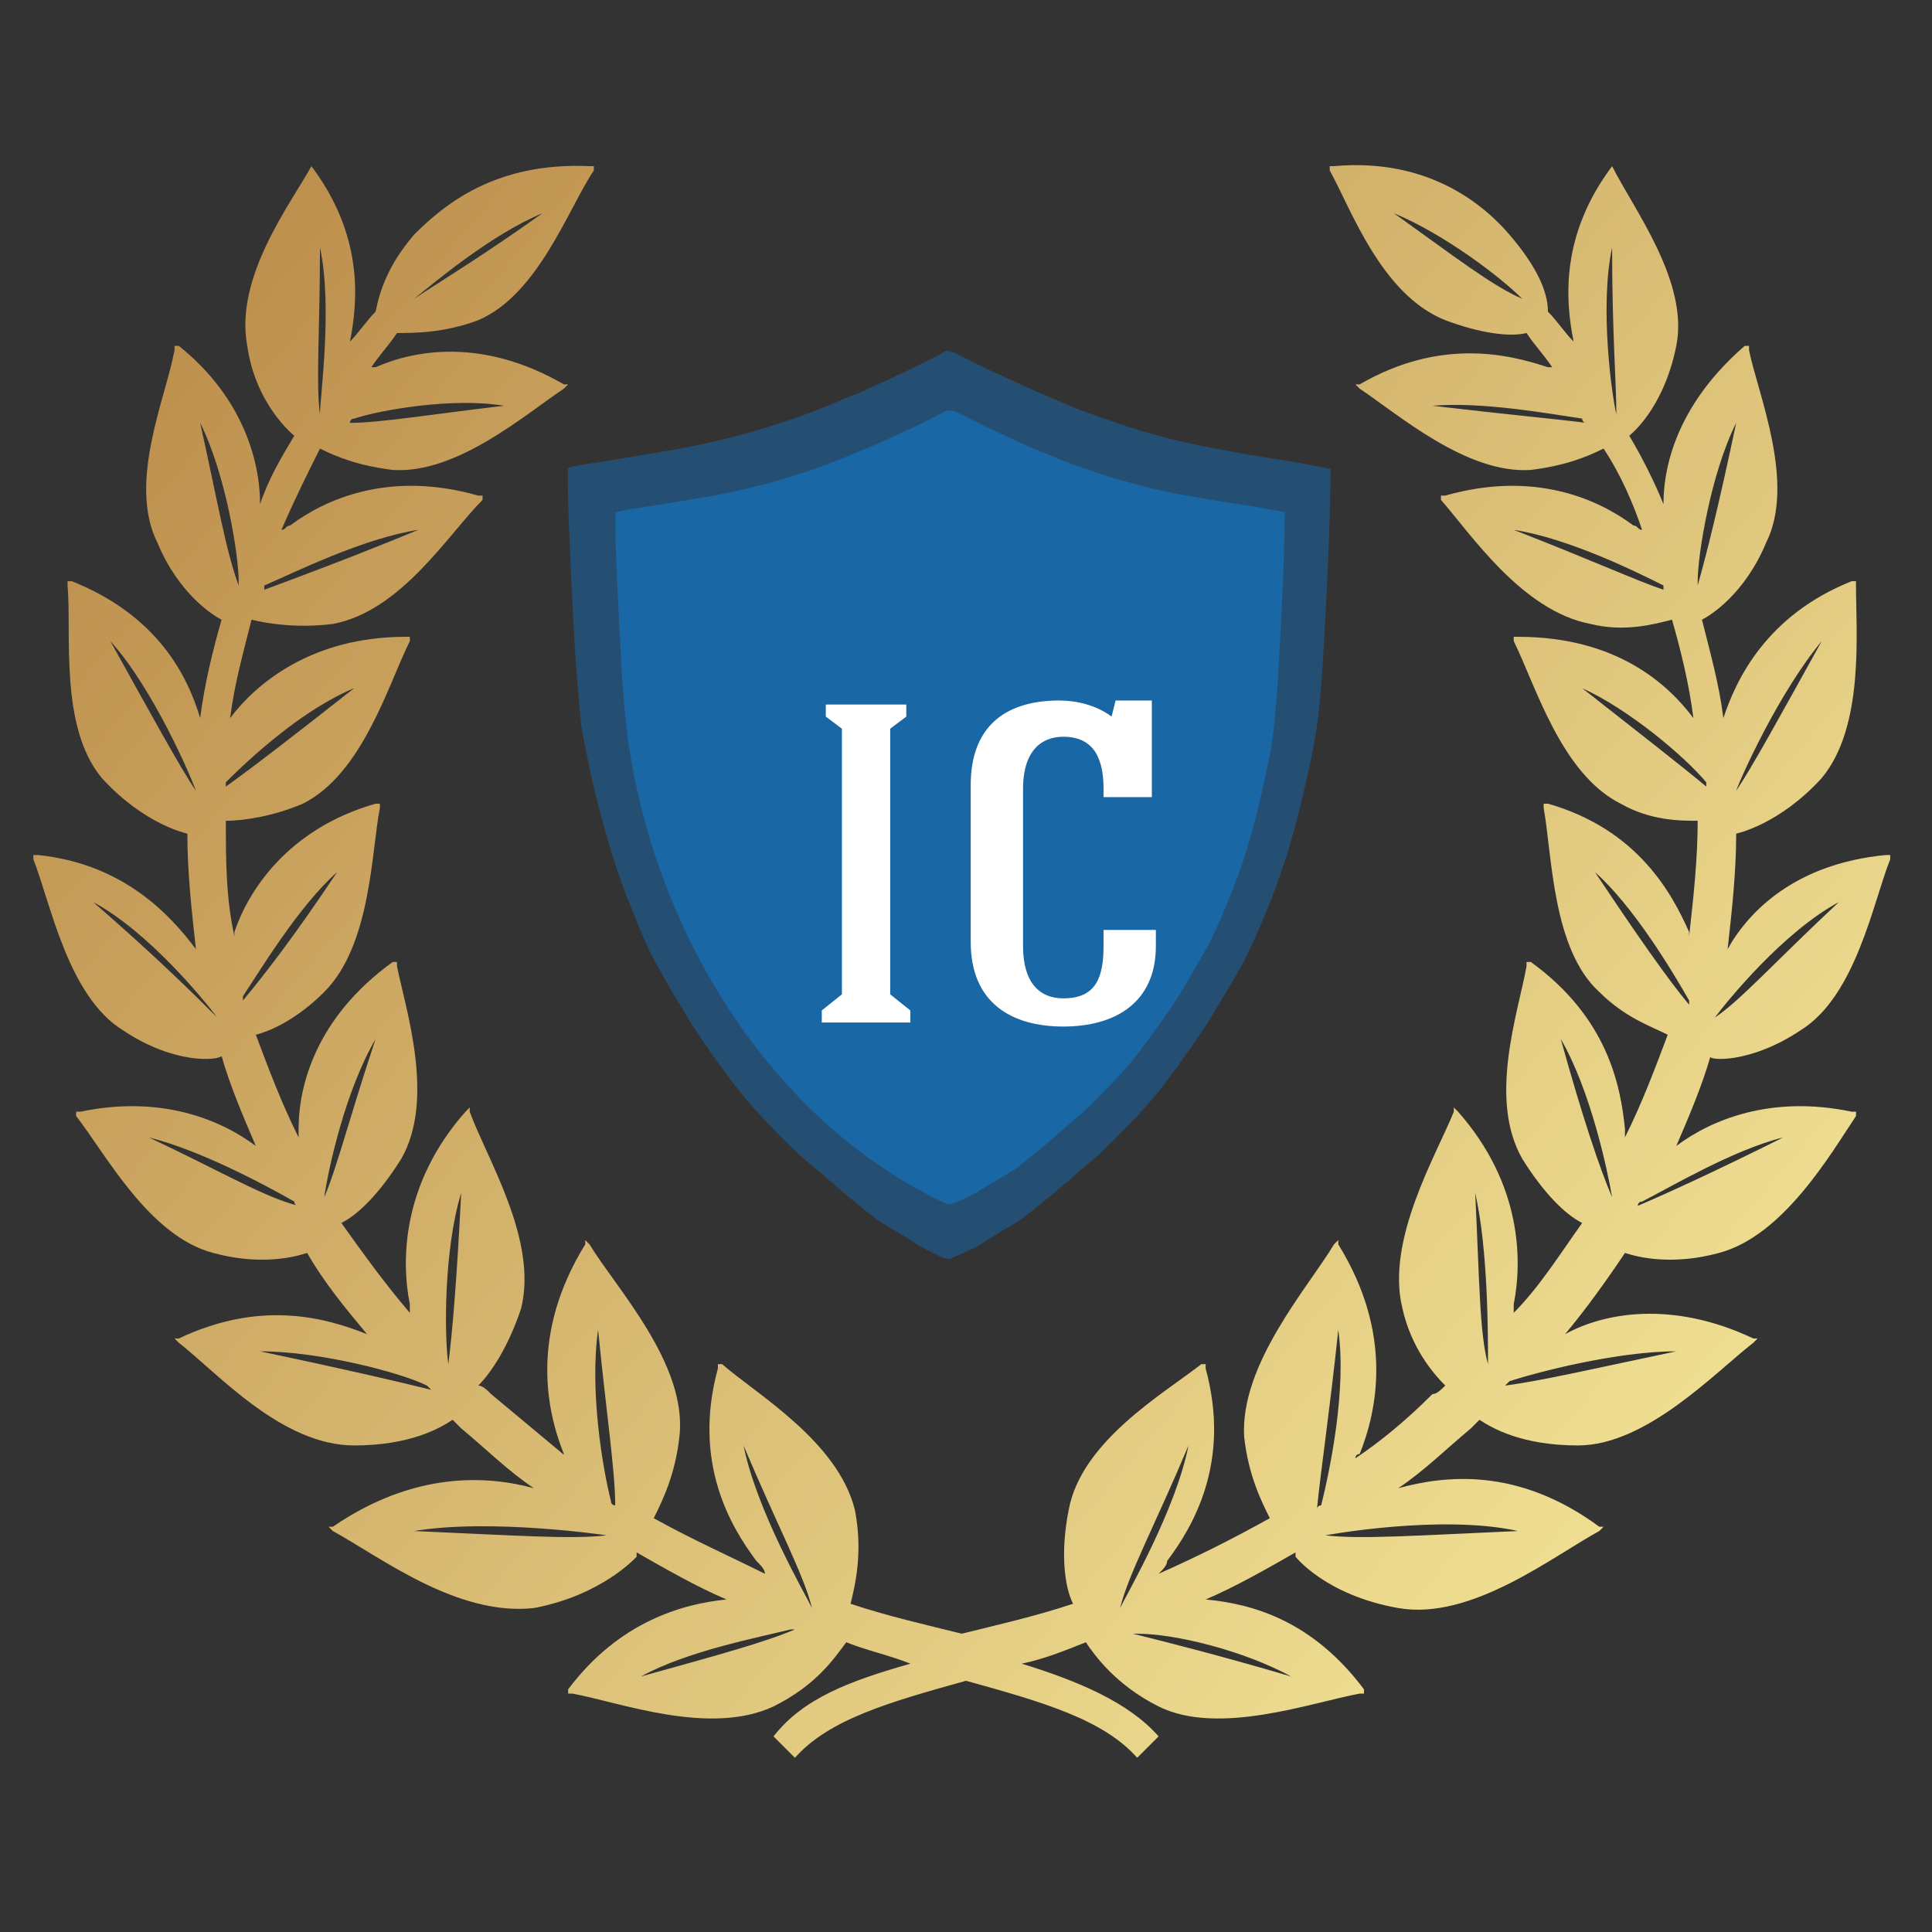
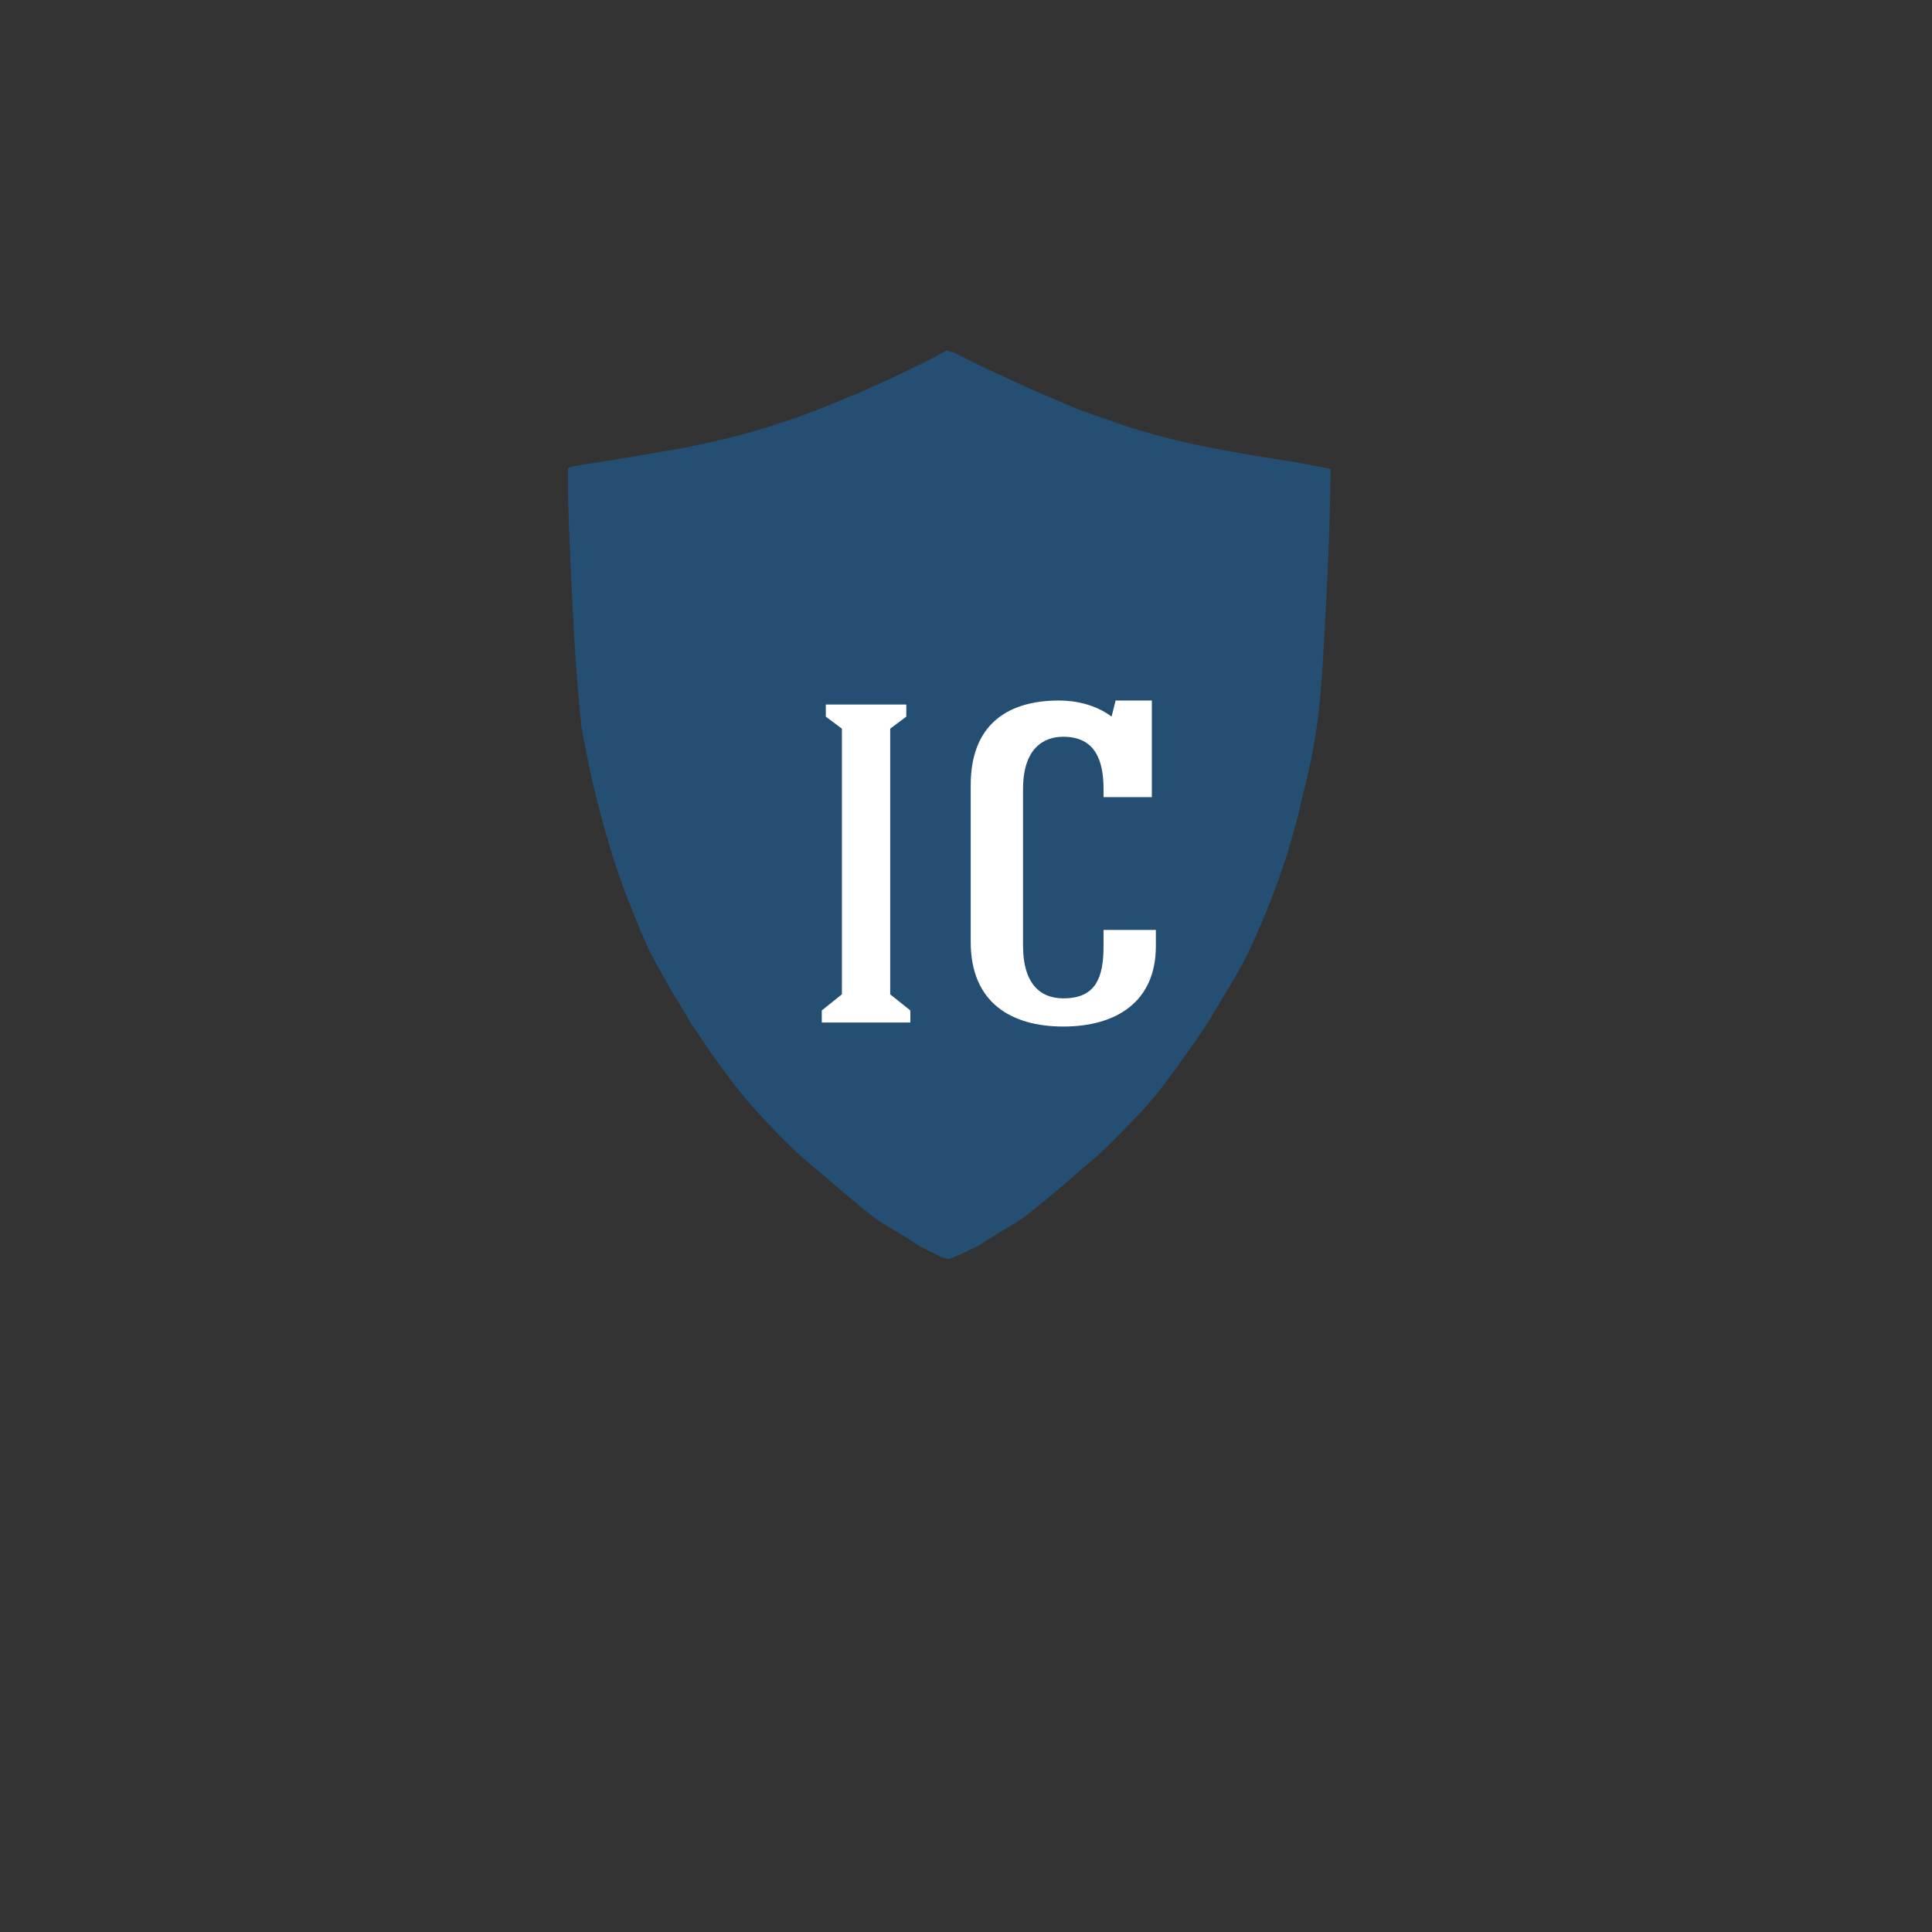
<svg xmlns="http://www.w3.org/2000/svg" xml:space="preserve" x="0" y="0" version="1.1" viewBox="0 0 48 48">
  <rect x="0" y="0" width="48" height="48" fill="#333333" stroke="none" />
  <style>.st3{fill:#fff}</style>
  <g transform="translate(77.151 250) scale(1.063)">
    <linearGradient id="SVGID_1_" x1="-88.351" x2="-45.093" y1="-8.134" y2="-45.078" gradientTransform="matrix(1.063 0 0 -1.063 23.749 -241.302)" gradientUnits="userSpaceOnUse">
      <stop offset="0" stop-color="#b88746" />
      <stop offset="1" stop-color="#fdf5a6" />
    </linearGradient>
-     <path fill="url(#SVGID_1_)" d="M-30.5-211.1c1.3-.8 1.7-3 2.1-4v-.1h-.1c-2.1.2-3.2 1.3-3.7 2.2.1-.9.2-1.8.2-2.7 0 0 1-.2 2-1.3 1-1.2.8-3.4.8-4.5v-.1h-.1c-2 .8-2.7 2.3-3 3.2-.1-.8-.3-1.5-.5-2.3.2-.1 1-.6 1.5-1.8.7-1.4-.2-3.5-.4-4.5v-.1h-.1c-1.5 1.3-1.9 2.7-1.9 3.7-.2-.5-.5-1.1-.8-1.6 0 0 .8-.6 1.1-2.1.3-1.5-1-3.2-1.5-4.2v-.1.1c-1.2 1.6-1.1 3.1-.9 4.1-.2-.2-.4-.5-.6-.7 0-.5-.3-1.1-.9-1.8-.6-.7-1.9-1.8-4.1-1.6h-.1v.1c.5.9 1.2 2.9 2.7 3.5.8.3 1.5.4 1.9.3.2.3.4.5.6.8h-.1c-.9-.3-2.5-.7-4.4.4h-.1l.1.1c.9.6 2.5 2 4 1.9.8-.1 1.3-.3 1.7-.5.4.6.7 1.3.9 1.9-.1 0-.1-.1-.2-.1-.8-.6-2.3-1.3-4.4-.7h-.1v.1c.7.8 1.9 2.6 3.5 2.9.8.2 1.5 0 1.9-.1.2.7.4 1.5.5 2.3-.6-.8-1.8-1.9-4.1-1.9h-.1v.1c.5 1 1.1 3.1 2.5 3.8.7.4 1.4.4 1.8.4 0 .9-.1 1.8-.2 2.7v-.1c-.4-.9-1.2-2.4-3.3-3h-.1v.1c.2 1.1.2 3.3 1.3 4.3.6.6 1.2.8 1.6 1-.3.8-.6 1.6-1 2.4v-.2c-.1-1-.4-2.6-2.2-3.9h-.1v.1c-.2 1.1-.9 3.1-.1 4.5.5.8 1 1.3 1.4 1.5-.5.7-1 1.5-1.6 2.1v-.2c.2-1 .2-2.8-1.3-4.5l-.1-.1v.1c-.4 1-1.6 3-1.2 4.6.2.9.7 1.5 1 1.8-.1.1-.2.2-.3.2-.6.6-1.2 1.1-1.8 1.5 0 0 0-.1.1-.1.4-1 .8-2.8-.5-4.9v-.1l-.1.1c-.6 1-2.2 2.8-2.1 4.5.1.9.4 1.5.6 1.9-.9.5-1.7.9-2.6 1.3.1-.1.2-.2.2-.3.6-.8 1.5-2.3.9-4.5v-.1h-.1c-.9.7-2.8 1.8-3.1 3.4-.2 1-.1 1.8.1 2.2-.9.3-1.8.5-2.6.7-.8-.2-1.7-.4-2.6-.7.1-.4.3-1.2.1-2.2-.4-1.6-2.3-2.7-3.1-3.4h-.1v.1c-.6 2.2.3 3.7.9 4.5.1.1.2.2.2.3-.8-.4-1.7-.8-2.6-1.3.2-.4.5-1 .6-1.9.2-1.7-1.5-3.5-2.1-4.5l-.1-.1v.1c-1.3 2.1-.9 3.9-.5 4.9 0 .1 0 .1.1.1l-1.8-1.5c-.1-.1-.2-.2-.3-.2.3-.3.7-.9 1-1.8.4-1.6-.8-3.5-1.2-4.6v-.1l-.1.1c-1.5 1.7-1.5 3.5-1.3 4.5v.2c-.6-.7-1.1-1.4-1.6-2.1.4-.2.9-.7 1.4-1.5.8-1.4.1-3.5-.1-4.5v-.1h-.1c-1.8 1.3-2.2 2.9-2.2 3.9v.2c-.4-.8-.7-1.6-1-2.4.4-.1 1-.4 1.6-1 1.1-1.1 1.1-3.3 1.3-4.3v-.1h-.1c-2.1.6-3 2.1-3.3 3v.1c-.2-.9-.2-1.8-.2-2.7.4 0 1.1-.1 1.8-.4 1.4-.7 2-2.8 2.5-3.8v-.1h-.1c-2.2 0-3.5 1.1-4.1 1.9.1-.8.3-1.5.5-2.3.4.1 1.1.2 1.9.1 1.6-.3 2.7-2.1 3.5-2.9v-.1h-.1c-2.1-.6-3.6.1-4.4.7-.1 0-.1.1-.2.1.3-.7.6-1.3.9-1.9.4.2.9.4 1.7.5 1.5.1 3.1-1.3 4-1.9l.1-.1h-.1c-1.9-1.1-3.5-.8-4.4-.4h-.1c.2-.3.4-.5.6-.8.4 0 1.1 0 1.9-.3 1.4-.6 2.1-2.6 2.7-3.5v-.1h-.1c-2.2-.1-3.4.9-4.1 1.6-.6.7-.8 1.3-.9 1.8-.2.2-.4.5-.6.7.2-1 .3-2.5-.9-4.1v-.1.1c-.5.9-1.8 2.6-1.5 4.2.2 1.4 1.1 2.1 1.1 2.1-.3.5-.6 1-.8 1.6 0-1-.4-2.5-1.9-3.7h-.1v.1c-.2 1.1-1.1 3.1-.4 4.5.5 1.2 1.3 1.7 1.5 1.8-.2.7-.4 1.5-.5 2.3-.3-1-1-2.4-3-3.2h-.1v.1c.1 1.1-.2 3.3.8 4.5 1 1.1 2 1.3 2 1.3 0 .9.1 1.8.2 2.7-.6-.8-1.7-2-3.7-2.2h-.1v.1c.4 1 .8 3.2 2.1 4 1.2.8 2.2.7 2.3.6.2.7.5 1.4.8 2.1-.8-.6-2.2-1.2-4.1-.8h-.1v.1c.7.9 1.7 2.8 3.2 3.2 1.1.3 1.9.1 2.2 0 .4.7.9 1.3 1.4 1.9-1-.4-2.5-.8-4.4.1h-.1l.1.1c.9.7 2.4 2.4 4.1 2.4 1.3 0 2-.4 2.3-.6l.2.2c.6.5 1.1 1 1.7 1.4-1.1-.3-2.8-.4-4.7.9h-.1l.1.1c1.1.6 2.9 2 4.7 1.8 1.6-.3 2.4-1.2 2.4-1.2v-.1c.7.4 1.4.8 2.1 1.1-1 .1-2.5.5-3.7 2.1v.1h.1c1.1.2 3.2 1 4.7.3 1-.5 1.4-1.1 1.7-1.5.5.2 1 .3 1.5.5-1.4.4-2.5.8-3.2 1.7l.5.5c.8-.9 2.2-1.3 4-1.8 1.8.5 3.2.9 4 1.8l.5-.5c-.7-.8-1.9-1.3-3.2-1.7.5-.1 1-.3 1.5-.5.2.3.7 1 1.7 1.5 1.4.7 3.6-.1 4.7-.3h.1v-.1c-1.2-1.6-2.6-2-3.7-2.1.7-.3 1.4-.7 2.1-1.1v.1s.7.9 2.4 1.2c1.7.3 3.6-1.2 4.7-1.8l.1-.1h-.1c-1.9-1.4-3.6-1.2-4.7-.9.6-.4 1.1-.9 1.7-1.4l.2-.2c.3.2 1 .6 2.3.6 1.6 0 3.2-1.7 4.1-2.4l.1-.1h-.1c-1.9-.9-3.5-.6-4.4-.1.5-.6 1-1.3 1.4-1.9.3.1 1.1.3 2.2 0 1.5-.4 2.6-2.3 3.2-3.2v-.1h-.1c-1.9-.4-3.3.2-4.1.8.3-.7.6-1.4.8-2.1-.1.1.9.2 2.1-.6zm-31.3 3.8c-.1 2-.2 3.2-.3 4-.1-.7-.1-2.7.3-4zm-2-3.6c-.6 1.8-.9 3-1.2 3.7.1-.7.5-2.5 1.2-3.7zm-.9-3.9c-1 1.5-1.7 2.4-2.2 3v-.1c.4-.6 1.3-2.1 2.2-2.9zm.4-4.3c-1.4 1.1-2.3 1.8-3 2.3v-.1c.6-.6 1.8-1.7 3-2.2zm1.5-3.7c-1.7.7-2.8 1.1-3.6 1.4v-.1c.7-.3 2.3-1.1 3.6-1.3zm2-2.9c-1.7.2-2.9.4-3.6.4 0 0 0-.1.1-.1.6-.2 2.3-.5 3.5-.3zm.9-4.5c-1.4 1-2.4 1.6-3 2 .5-.4 1.8-1.5 3-2zm-5.2.8c.3 1.4 0 3.5 0 3.9-.1-.7 0-2 0-3.9zm-2.8 4.1c.6 1.2.9 3.1.9 3.7v.1c-.3-.8-.5-2-.9-3.8zm-2.1 5.1c1 1.1 1.9 3.2 2 3.5-.4-.6-1-1.7-2-3.5zm-.4 6.1c1.3.7 2.6 2.3 2.9 2.7-.5-.5-1.4-1.4-2.9-2.7zm1.3 5.5c1.2.3 2.7 1.1 3.4 1.5 0 0 0 .1.1.1-.8-.2-1.8-.8-3.5-1.6zm2.6 5c1.4 0 3.3.5 3.9.8l.1.1c-.8-.2-2.1-.5-4-.9zm3.6 4.2c1.8-.3 4.5.1 4.5.1-.8.1-2.2 0-4.5-.1zm7.7-2c.8 1.9 1.4 3 1.6 3.8-.2-.4-1.3-2.3-1.6-3.8zm-3.4-2.7c.2 2 .4 3.3.4 4.1 0 0-.1 0-.1-.1-.2-.8-.5-2.6-.3-4zm1 8.1c1.1-.6 2.7-.9 3.5-1.1h.1c-.7.3-1.8.6-3.6 1.1zm20.5-3.4c-2.3.1-3.7.2-4.5.1 0 0 2.7-.5 4.5-.1zm-4.2-4.7c.2 1.4-.2 3.3-.4 4.1 0 0-.1 0-.1.1.1-1 .3-2.3.5-4.2zm-3.5 2.7c-.3 1.5-1.4 3.4-1.6 3.8.2-.8.8-1.9 1.6-3.8zm2.4 5.4c-1.7-.5-2.9-.8-3.7-1h.1c.9 0 2.5.4 3.6 1zm12.8-18.1c-1.5 1.4-2.3 2.3-2.9 2.7.3-.4 1.6-2 2.9-2.7zm-.4-6.1c-1 1.8-1.6 2.9-2 3.5.1-.3 1-2.3 2-3.5zm-2-5.1c-.4 1.9-.7 3.1-.9 3.8v-.1c0-.6.3-2.5.9-3.7zm-2.9-4.1c0 2 .1 3.2.1 3.9-.1-.4-.4-2.5-.1-3.9zm-5.1-.8c1.2.5 2.5 1.5 3 2-.7-.3-1.6-1-3-2zm.9 4.5c1.2-.1 2.8.2 3.5.3 0 0 0 .1.1.1-.8-.1-1.9-.2-3.6-.4zm1.9 2.9c1.3.2 2.9 1 3.5 1.3v.1c-.6-.2-1.7-.7-3.5-1.4zm1.6 3.7c1.1.5 2.4 1.6 2.9 2.2v.1c-.6-.5-1.5-1.2-2.9-2.3zm.3 4.3c.9.8 1.8 2.3 2.2 3v.1c-.5-.6-1.2-1.6-2.2-3.1zm-.8 3.9c.7 1.2 1.1 3.1 1.2 3.7-.3-.7-.7-1.9-1.2-3.7zm-1.7 7.6s-.1 0 0 0c-.2-.7-.2-2-.3-4 .3 1.3.3 3.3.3 4zm4.4-.3c-1.9.4-3.2.7-4 .8l.1-.1c.6-.2 2.5-.7 3.9-.7zm2.5-5c-1.6.8-2.7 1.3-3.4 1.6 0 0 0-.1.1-.1.6-.3 2.1-1.2 3.3-1.5z" />
  </g>
  <path fill="#186db3" d="M-1190.5-5252.8h1.9l8 4c5.3 2.7 8.8 4.4 10.5 5.2 1.7.8 7.5 3.5 17.4 8 9.9 4.5 15 6.8 15.3 6.9.3 0 2.9 1.1 7.9 3.3 4.9 2.1 8.7 3.7 11.3 4.7 2.7 1 6.5 2.4 11.5 4.1 5 1.8 8.2 2.8 9.5 3.3s3 1 5 1.7c2 .6 4.5 1.4 7.6 2.4 3.1.9 7.1 2 11.9 3.3 4.8 1.3 9.5 2.4 14 3.4s7.5 1.7 8.8 1.9c1.3.3 5.5 1 12.6 2.4 7.1 1.3 11.5 2.1 13.3 2.4 1.8.3 6.2.9 13.2 2.1 7 1.1 10.5 1.7 10.6 1.7.1 0 3.5.6 10.2 1.9 6.7 1.3 10.1 1.9 10.1 2l.1.1-.4 20.5c-.3 13.7-1 31.3-2.1 53s-2 36.8-2.7 45.4c-.7 8.6-1.4 16-2.3 22.2-.9 6.1-1.9 12-3 17.5s-2.4 11.1-3.7 16.6c-1.3 5.6-2.5 10.5-3.5 14.7-1 4.2-2.3 8.8-3.7 13.6-1.4 4.9-2.3 7.8-2.5 8.8-.3 1-.7 2.3-1.3 3.8-.6 1.6-1.2 3.5-2 5.8s-1.9 5.6-3.5 9.9c-1.6 4.3-2.9 7.8-4 10.3-1 2.6-2.3 5.7-3.8 9.2-1.5 3.6-3.4 7.9-5.8 12.9-2.4 5.1-3.8 8-4.3 8.8-.5.8-2.2 3.8-5.2 9s-4.8 8.3-5.4 9.2c-.6.9-2.1 3.4-4.4 7.3-2.3 3.9-3.8 6.4-4.5 7.4-.7 1-1.8 2.7-3.3 5s-2.7 4-3.5 5.2c-.9 1.2-1.9 2.7-3.1 4.4-1.2 1.7-2.3 3.3-3.4 4.7-1.1 1.4-1.9 2.6-2.5 3.6-.6.9-1.5 2.2-2.7 3.7-1.2 1.5-2.3 3-3.4 4.5s-2.3 3.1-3.5 4.7c-1.3 1.6-2.4 3-3.3 4.1-.9 1.1-2.8 3.3-5.7 6.6s-6.4 6.9-10.4 11-7.5 7.7-10.5 10.6c-3 2.9-5 4.8-6 5.6-1 .8-3.3 2.8-7 5.9-3.6 3.2-5.9 5.1-6.6 5.8-.8.7-2.8 2.4-6 5.1s-5.2 4.4-6.2 5.2c-1 .8-2.1 1.7-3.4 2.8-1.3 1-3 2.5-5.3 4.3-2.3 1.9-4 3.2-5.2 4.1-1.2.9-2.3 1.7-3.4 2.4s-3.1 1.9-6 3.6c-2.9 1.7-4.8 2.8-5.7 3.4-.9.6-1.9 1.2-3 1.9-1.1.6-2.3 1.4-3.5 2.2l-2.7 1.8c-.6.4-1.8 1-3.7 1.9-1.9.9-4.2 2-6.8 3.2-2.7 1.2-4.5 2-5.5 2.4l-1.5.5-1.7-.4c-1.1-.3-2.4-.7-3.7-1.4-1.4-.6-3.5-1.8-6.6-3.3-3.1-1.6-4.9-2.5-5.4-2.9-.5-.4-1.7-1.2-3.6-2.4-1.9-1.2-3.4-2.2-4.4-2.8s-2.9-1.8-5.8-3.4c-2.9-1.7-4.9-2.9-6-3.6s-2.2-1.4-3.4-2.4c-1.2-.9-2.5-1.9-4-3.1-1.5-1.2-3.5-2.8-6-4.9-2.5-2.1-4.7-3.8-6.5-5.4-1.9-1.5-4.5-3.8-8.1-6.9-3.5-3.1-5.8-5-6.8-5.8-1-.8-3.2-2.6-6.5-5.5s-5.2-4.5-5.6-4.9c-.4-.4-2-2-5-4.9-3-2.9-5.1-5-6.2-6.2s-3.8-4-7.8-8.3c-4-4.3-6.4-6.9-7.2-7.9-.8-.9-2-2.4-3.5-4.3s-2.8-3.4-3.7-4.5c-.9-1.1-1.8-2.4-2.7-3.6-.9-1.2-1.9-2.5-2.8-3.8-1-1.3-1.9-2.5-2.7-3.6-.8-1-1.5-2-2-2.8-.6-.8-1.4-1.9-2.4-3.3-1-1.3-1.9-2.5-2.5-3.6-.7-1-1.7-2.4-2.8-4.1-1.2-1.7-2.1-3-2.7-4-.6-.9-1.6-2.5-3-4.5-1.4-2.1-2.3-3.5-2.7-4.3-.4-.8-1.6-2.8-3.5-5.9-1.9-3.2-3.2-5.2-3.8-6.2-.6-.9-2.2-3.6-4.6-7.9-2.4-4.3-4.3-7.6-5.5-9.8-1.2-2.2-2.3-4.3-3.3-6.2-.9-1.9-2.3-4.8-4-8.7-1.7-3.8-2.5-5.8-2.5-5.9s-.9-2.2-2.5-6.3c-1.7-4.1-3-7.4-4-9.8-.9-2.4-2.3-6-4-10.9-1.7-4.9-3.4-10-5.1-15.6-1.7-5.5-3.6-12.2-5.7-20.1-2.1-7.9-3.5-13.7-4.4-17.6-.9-3.8-2-9.5-3.5-16.8-1.5-7.3-2.4-12.2-2.7-14.5-.3-2.3-.9-9.3-1.9-21.1s-1.5-20.6-1.9-26.6c-.3-6-.6-12.3-1-19s-.9-17.7-1.5-32.9c-.7-15.2-1-26-1-32.4v-9.5l.9-.5c.6-.3 2.3-.7 5-1.2 2.8-.5 6.5-1 11.3-1.8 4.8-.7 12.2-1.9 22-3.6 9.8-1.7 16.9-2.8 21.1-3.6 4.3-.7 9.9-1.9 16.9-3.4 7-1.6 13.1-3 18.1-4.4 5.1-1.4 9.5-2.7 13.2-3.8s6.6-2.1 8.6-2.8c2.1-.6 4.1-1.3 6-1.9 1.9-.6 5.7-2 11.3-4.1 5.7-2.1 11-4.3 16-6.4 5-2.2 7.6-3.3 8-3.3.3 0 2.7-1.1 7.1-3.1 4.4-2 8.5-3.8 12.1-5.5 3.6-1.7 7.1-3.3 10.6-5s7.9-3.8 13.1-6.5l7.6-4.1h1.5v.6z" opacity=".5" transform="matrix(.045 0 0 .045 77.151 245.117)" />
-   <path fill="#186db3" d="M-1191.3-5223.3h1.6l7 3.5c4.7 2.4 7.7 3.8 9.2 4.6 1.5.7 6.6 3.1 15.2 7.1 8.6 4 13.1 6 13.4 6 .3 0 2.6 1 6.9 2.8 4.3 1.9 7.6 3.2 9.9 4.1s5.7 2.1 10.1 3.6c4.4 1.5 7.1 2.5 8.3 2.9 1.2.4 2.6.9 4.3 1.4s4 1.3 6.7 2c2.7.8 6.2 1.8 10.4 2.9 4.2 1.1 8.3 2.1 12.3 3 4 .9 6.6 1.4 7.7 1.7 1.2.2 4.8.9 11.1 2 6.2 1.1 10.1 1.8 11.7 2 1.6.2 5.4.9 11.6 1.8s9.2 1.4 9.3 1.4c.1 0 3.1.5 9 1.7 5.9 1.1 8.9 1.7 8.9 1.8l-.4 18c-.2 12-.9 27.4-1.9 46.4-1 19-1.8 32.2-2.4 39.8-.6 7.6-1.2 14-2 19.4-.7 5.4-1.6 10.5-2.6 15.3-1 4.8-2.1 9.7-3.2 14.6-1.2 4.9-2.2 9.2-3.1 12.9-.9 3.7-2 7.7-3.2 11.9-1.2 4.3-2 6.8-2.2 7.7-.2.9-.6 2-1.1 3.4-.5 1.4-1.1 3.1-1.7 5.1-.7 2-1.7 4.9-3.1 8.7-1.4 3.8-2.6 6.8-3.5 9-.9 2.3-2 4.9-3.3 8.1-1.3 3.1-3 6.9-5.1 11.3-2.1 4.4-3.3 7-3.7 7.7-.4.7-1.9 3.3-4.5 7.9-2.6 4.5-4.2 7.2-4.7 8.1-.5.9-1.8 3-3.8 6.4-2 3.4-3.3 5.6-4 6.5-.6.9-1.6 2.4-2.8 4.3-1.3 2-2.3 3.5-3.1 4.6-.8 1.1-1.7 2.4-2.7 3.8-1 1.5-2 2.8-3 4.1-.9 1.3-1.7 2.3-2.2 3.1-.5.9-1.3 1.9-2.4 3.3-1 1.3-2 2.7-3 4-.9 1.3-2 2.7-3.1 4.1-1.1 1.4-2.1 2.6-2.8 3.6s-2.5 2.9-5 5.7c-2.6 2.8-5.6 6-9.1 9.6s-6.6 6.7-9.2 9.3c-2.7 2.6-4.4 4.2-5.3 4.9s-2.9 2.4-6.1 5.2c-3.2 2.8-5.2 4.5-5.8 5.1-.7.6-2.4 2.1-5.2 4.5-2.8 2.4-4.6 3.9-5.5 4.6s-1.9 1.5-3 2.4c-1.1.9-2.7 2.2-4.7 3.8l-4.5 3.6c-1 .8-2 1.4-3 2-.9.6-2.7 1.6-5.2 3.1s-4.2 2.5-5 3-1.7 1.1-2.7 1.6-2 1.2-3.1 1.9-1.9 1.3-2.4 1.6c-.5.3-1.6.9-3.2 1.7-1.7.8-3.7 1.7-6 2.8s-3.9 1.7-4.8 2l-1.4.5-1.5-.4c-1-.2-2-.6-3.2-1.2-102.3-49.2-166.5-164.6-175.3-274.9-.8-10.3-1.4-18-1.6-23.3-.2-5.2-.5-10.8-.9-16.6-.3-5.9-.8-15.5-1.4-28.8-.6-13.3-.9-22.8-.9-28.4v-8.3l.8-.4c.5-.3 2-.6 4.4-1 2.4-.4 5.7-.9 9.9-1.6 4.2-.6 10.6-1.7 19.3-3.1 8.6-1.4 14.8-2.5 18.5-3.1 3.7-.6 8.6-1.6 14.8-3 6.1-1.4 11.4-2.7 15.9-3.8 4.5-1.2 8.3-2.4 11.6-3.4 3.2-1 5.7-1.9 7.6-2.4 1.8-.5 3.6-1.1 5.2-1.7 1.7-.5 5-1.8 9.9-3.6 5-1.9 9.6-3.7 14-5.6 4.3-1.9 6.6-2.8 7-2.9.3 0 2.4-.9 6.3-2.7 3.9-1.8 7.4-3.4 10.6-4.8 3.2-1.4 6.2-2.9 9.3-4.3 3.1-1.4 6.9-3.3 11.4-5.7l6.8-3.5c.1.2 1.7.2 1.7.2z" opacity=".81" transform="matrix(.045 0 0 .045 77.223 245.249)" />
  <g>
    <path d="m-56.1-226.2.4-.3v-.3h-2v.3l.4.3v6.6l-.5.4v.3h2.2v-.3l-.5-.4v-6.6zM-49.7-226.9h-.8l-.1.4c-.4-.3-.9-.4-1.3-.4-1.4 0-2.2.7-2.2 2.1v3.9c0 1.5 1 2.1 2.3 2.1 1.3 0 2.3-.6 2.3-2v-.4h-1.3v.4c0 .8-.2 1.3-1 1.3-.6 0-1-.4-1-1.3v-3.9c0-1 .5-1.3 1-1.3.8 0 1 .6 1 1.3v.2h1.2v-2.4z" class="st3" transform="translate(78.217 244.304)" />
  </g>
</svg>